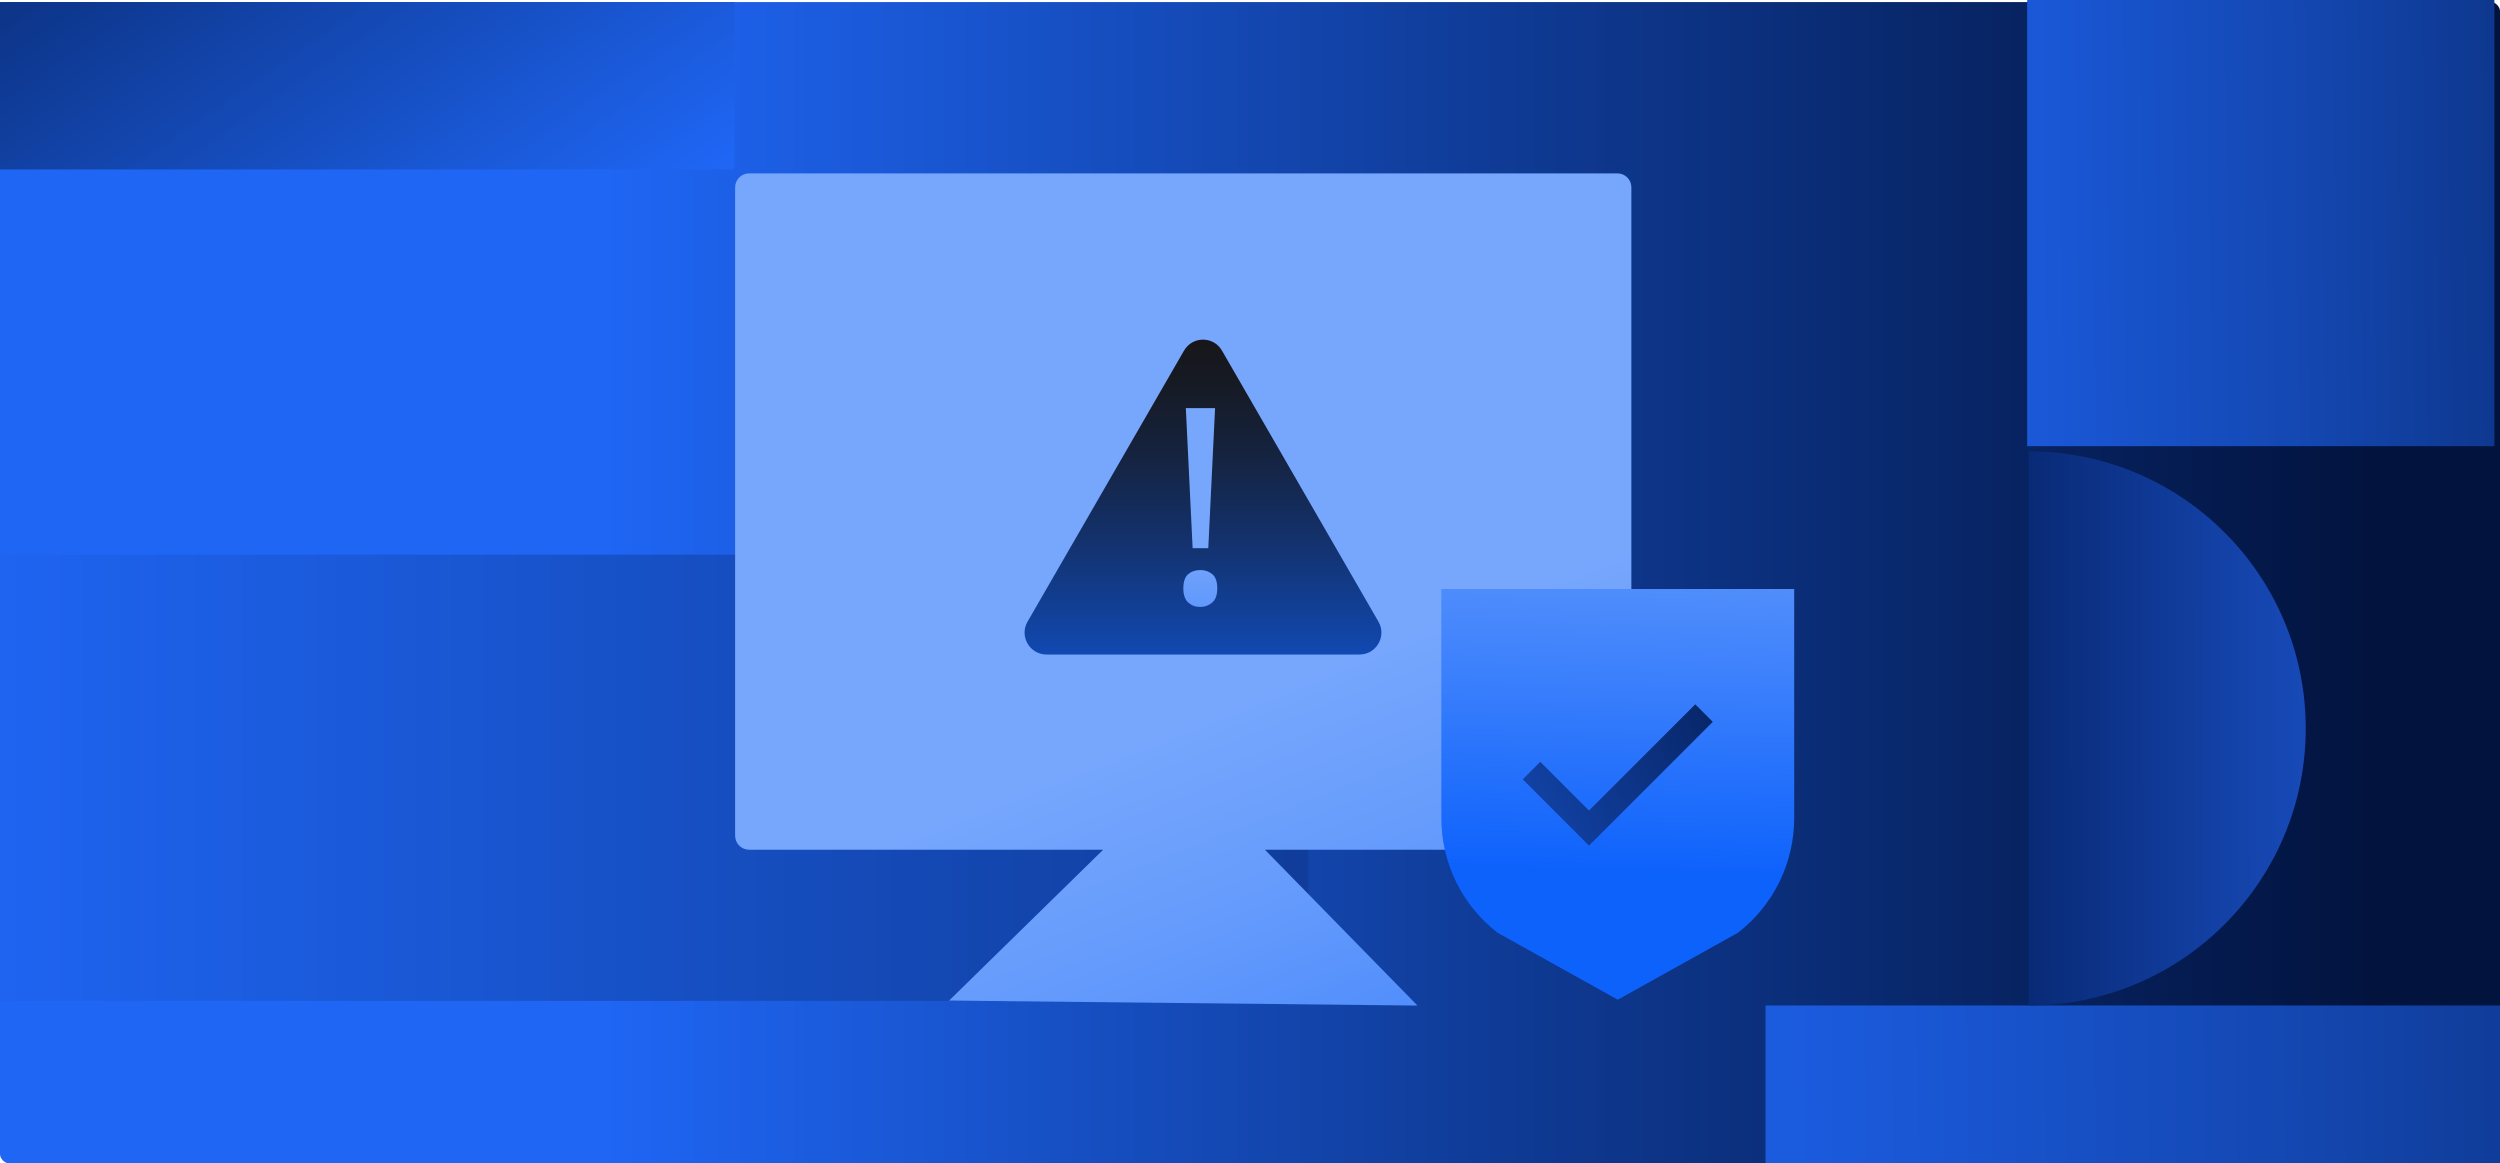
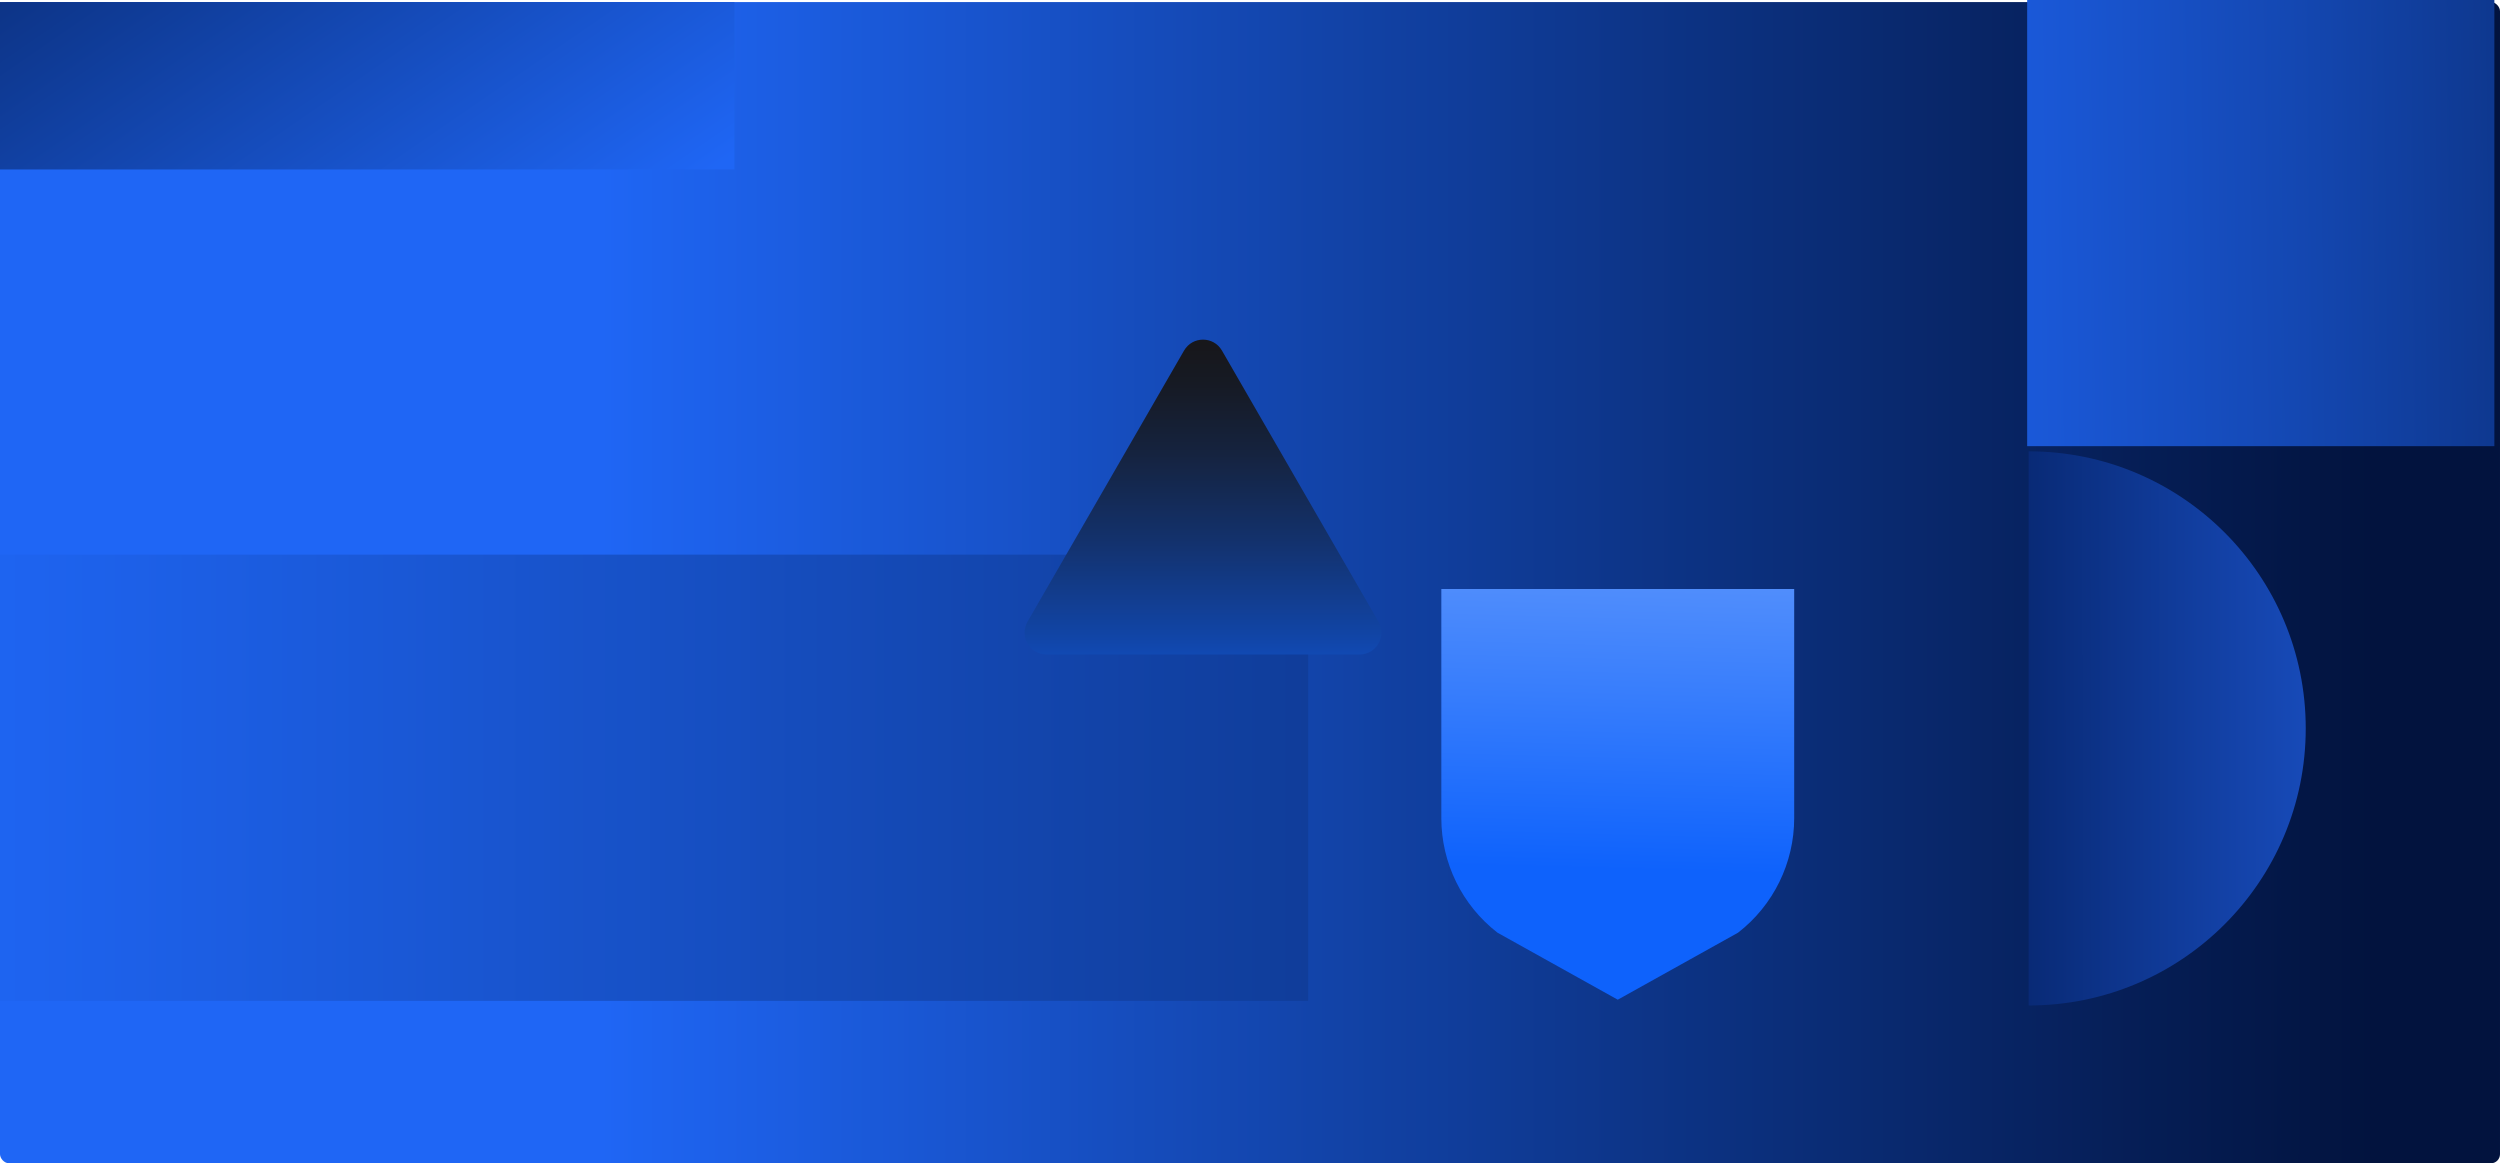
<svg xmlns="http://www.w3.org/2000/svg" xmlns:xlink="http://www.w3.org/1999/xlink" id="Layer_2" viewBox="0 0 319.67 148.75">
  <defs>
    <style>.cls-1{fill:url(#linear-gradient-8);}.cls-2{fill:url(#linear-gradient-7);}.cls-3{fill:url(#linear-gradient-5);}.cls-4{fill:url(#linear-gradient-6);}.cls-5{fill:url(#linear-gradient-9);}.cls-6{fill:url(#linear-gradient-4);}.cls-7{fill:url(#linear-gradient-3);}.cls-8{fill:url(#linear-gradient-2);}.cls-9{fill:url(#linear-gradient);}.cls-10{fill:url(#linear-gradient-10);}.cls-11{fill:url(#linear-gradient-11);}</style>
    <linearGradient id="linear-gradient" x1="0" y1="74.5" x2="319.67" y2="74.5" gradientUnits="userSpaceOnUse">
      <stop offset=".24" stop-color="#1f66f5" />
      <stop offset=".6" stop-color="#0f3b96" />
      <stop offset=".95" stop-color="#02133e" />
    </linearGradient>
    <linearGradient id="linear-gradient-2" x1="88.55" y1="71.48" x2="-4.75" y2="-64.27" xlink:href="#linear-gradient" />
    <linearGradient id="linear-gradient-3" x1="30.74" y1="31.38" x2="389.8" y2="27.41" gradientUnits="userSpaceOnUse">
      <stop offset=".53" stop-color="#1f66f5" />
      <stop offset=".57" stop-color="#1d62ed" />
      <stop offset=".64" stop-color="#1a58d7" />
      <stop offset=".73" stop-color="#1448b3" />
      <stop offset=".83" stop-color="#0c3282" />
      <stop offset=".94" stop-color="#031544" />
      <stop offset=".95" stop-color="#02133e" />
    </linearGradient>
    <linearGradient id="linear-gradient-4" x1="-253.83" y1="99.46" x2="767.2" y2="99.46" gradientUnits="userSpaceOnUse">
      <stop offset=".24" stop-color="#1f66f5" />
      <stop offset=".42" stop-color="#0f3b96" />
      <stop offset=".6" stop-color="#02133e" />
    </linearGradient>
    <linearGradient id="linear-gradient-5" x1="135.74" y1="26.17" x2="202.12" y2="193.65" gradientUnits="userSpaceOnUse">
      <stop offset=".37" stop-color="#77a7fd" />
      <stop offset=".51" stop-color="#659bfc" />
      <stop offset=".77" stop-color="#387efc" />
      <stop offset="1" stop-color="#0e62fc" />
    </linearGradient>
    <linearGradient id="linear-gradient-6" x1="-117.79" y1="142.99" x2="442.06" y2="136.78" xlink:href="#linear-gradient-3" />
    <linearGradient id="linear-gradient-7" x1="-330" y1="752.49" x2="-541.22" y2="752.82" gradientTransform="translate(736.76 -659.57)" gradientUnits="userSpaceOnUse">
      <stop offset=".32" stop-color="#2567f4" />
      <stop offset=".37" stop-color="#2262e9" />
      <stop offset=".47" stop-color="#1c55ce" />
      <stop offset=".59" stop-color="#123fa2" />
      <stop offset=".74" stop-color="#052265" />
      <stop offset=".79" stop-color="#00174d" />
    </linearGradient>
    <linearGradient id="linear-gradient-8" x1="208.06" y1="46.46" x2="205.81" y2="128.44" gradientUnits="userSpaceOnUse">
      <stop offset=".03" stop-color="#77a7fd" />
      <stop offset=".2" stop-color="#659bfc" />
      <stop offset=".52" stop-color="#377dfc" />
      <stop offset=".79" stop-color="#0e62fc" />
    </linearGradient>
    <linearGradient id="linear-gradient-9" x1="162.34" y1="120.62" x2="240.54" y2="83.62" gradientUnits="userSpaceOnUse">
      <stop offset=".06" stop-color="#1f66f5" />
      <stop offset=".51" stop-color="#0f3b96" />
      <stop offset=".95" stop-color="#02133e" />
    </linearGradient>
    <linearGradient id="linear-gradient-10" x1="153.83" y1="40.19" x2="153.83" y2="103.81" gradientUnits="userSpaceOnUse">
      <stop offset=".06" stop-color="#17171b" />
      <stop offset=".14" stop-color="#161a24" />
      <stop offset=".28" stop-color="#15233f" />
      <stop offset=".45" stop-color="#13316b" />
      <stop offset=".65" stop-color="#1145a7" />
      <stop offset=".87" stop-color="#0e5ff3" />
      <stop offset=".9" stop-color="#0e62fc" />
    </linearGradient>
    <linearGradient id="linear-gradient-11" x1="154.06" y1="52.71" x2="152.29" y2="98.76" xlink:href="#linear-gradient-5" />
  </defs>
  <g id="E-book">
    <rect class="cls-9" y=".26" width="319.67" height="148.49" rx="1.17" ry="1.17" />
    <rect class="cls-8" y=".26" width="93.91" height="21.41" />
    <rect class="cls-7" x="259.21" width="59.74" height="57.05" />
    <rect class="cls-6" y="70.92" width="167.27" height="57.06" />
-     <path class="cls-3" d="M206.81,22.17h-111.03c-.98,0-1.78.8-1.78,1.78v82.92c0,.98.8,1.78,1.78,1.78h45.28l-19.7,19.29,59.89.64-19.51-19.93h45.08c.98,0,1.78-.8,1.78-1.78V23.95c0-.98-.8-1.78-1.78-1.78Z" />
-     <rect class="cls-4" x="225.76" y="128.57" width="93.91" height="20.17" />
    <path class="cls-2" d="M259.4,128.57c19.57,0,35.43-15.86,35.43-35.43,0-19.57-15.86-35.43-35.43-35.43v70.86Z" />
    <path class="cls-1" d="M229.42,97.6v7.01c0,5.73-2.65,11.14-7.18,14.65l-15.38,8.57-15.38-8.57c-4.53-3.51-7.18-8.92-7.18-14.65v-29.3h45.12v22.29Z" />
-     <polygon class="cls-5" points="203.18 108.13 194.71 99.66 196.95 97.41 203.18 103.65 216.77 90.06 219.01 92.3 203.18 108.13" />
    <path class="cls-10" d="M151.4,44.83l-20.01,34.66c-1.08,1.87.27,4.2,2.42,4.2h40.03c2.15,0,3.5-2.33,2.42-4.2l-20.01-34.66c-1.08-1.87-3.77-1.87-4.85,0Z" />
-     <path class="cls-11" d="M153.48,77.61c-.61,0-1.12-.19-1.54-.56-.42-.37-.63-.98-.63-1.82s.21-1.47.63-1.82c.42-.35.93-.52,1.54-.52s1.09.17,1.52.52c.43.35.65.95.65,1.82s-.22,1.44-.65,1.82c-.43.37-.94.56-1.52.56ZM152.5,70.1l-.87-17.91h3.74l-.87,17.91h-1.99Z" />
  </g>
</svg>